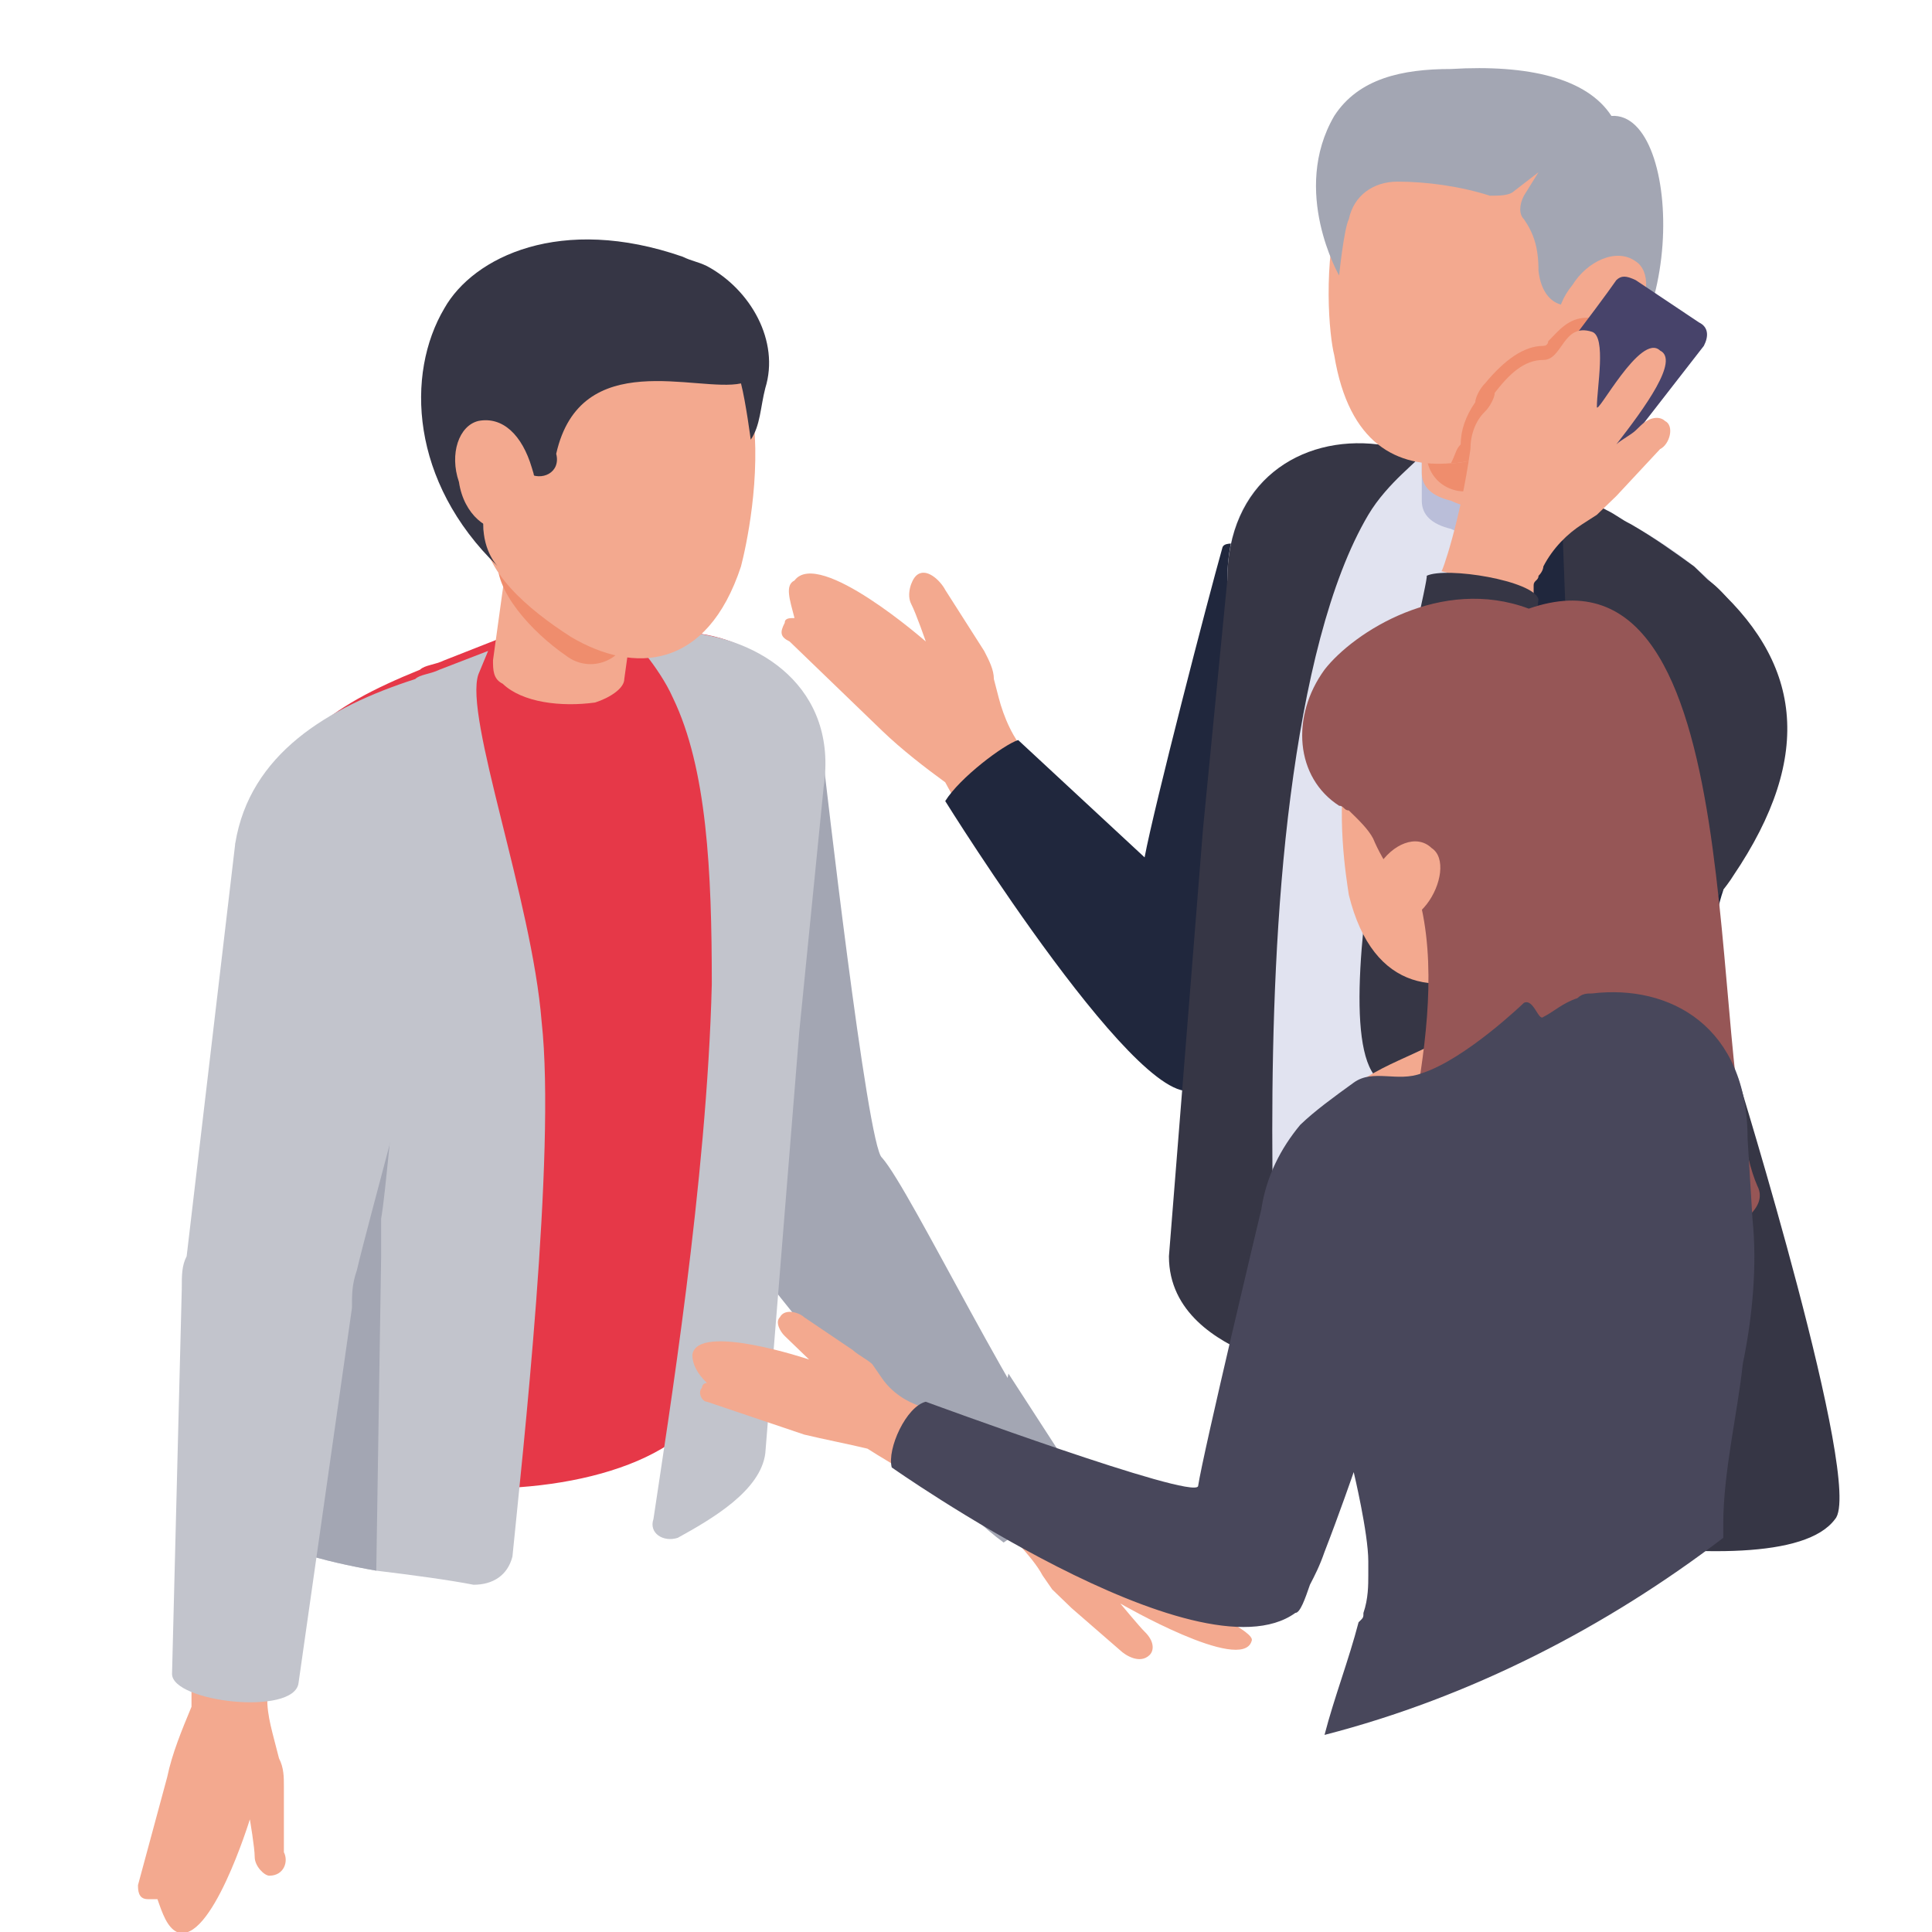
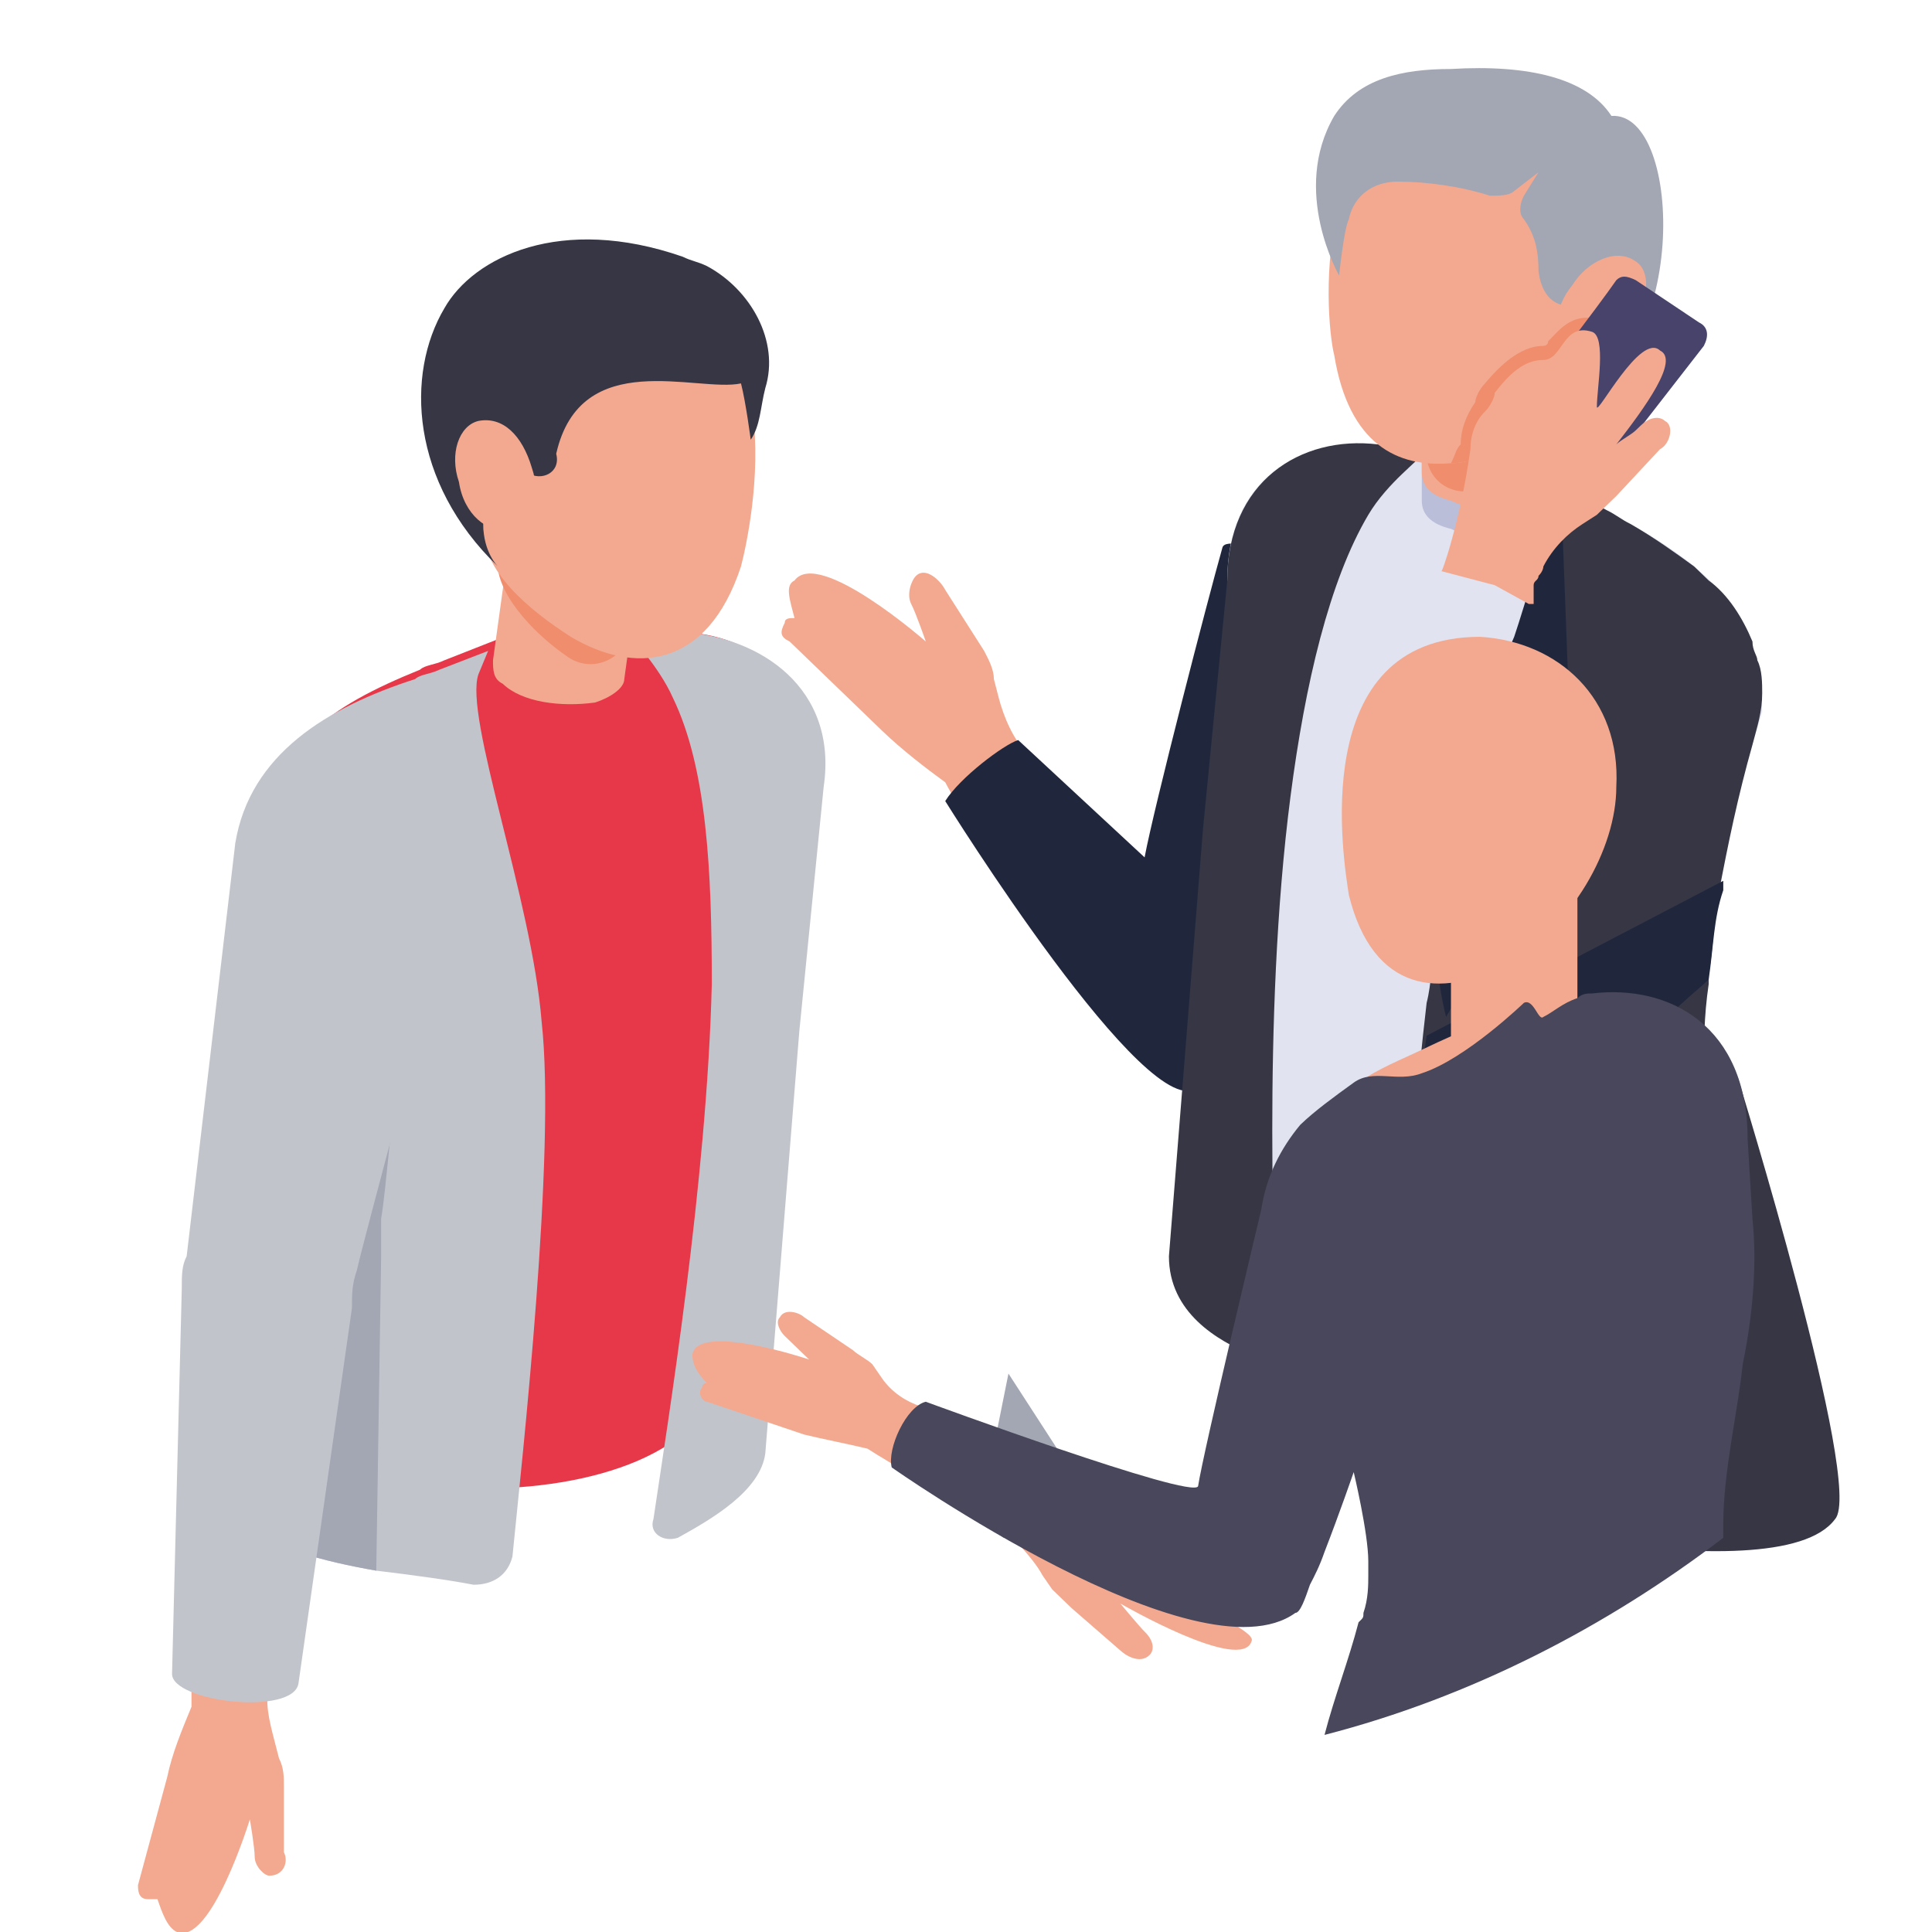
<svg xmlns="http://www.w3.org/2000/svg" width="84" height="84" viewBox="0 0 84 84" fill="none">
  <g clip-path="url(#clip0_754_50415)">
    <path d="M34.12 27.076C34.12 26.872 34.332 26.872 34.543 26.872C34.332 26.055 34.12 25.443 34.543 25.239C35.6 23.811 40.252 27.892 40.252 27.892C40.252 27.892 39.829 26.667 39.617 26.259C39.406 25.851 39.617 25.239 39.829 25.035C40.252 24.627 40.886 25.239 41.097 25.647L42.789 28.3C43 28.708 43.212 29.116 43.212 29.524L43.423 30.34C43.635 31.156 44.057 32.176 44.692 32.788C44.692 32.788 45.326 33.4 45.96 34.217L43 37.073C41.732 35.237 41.097 34.013 41.097 34.013C40.252 33.4 39.195 32.584 38.349 31.768L34.332 27.892C33.909 27.688 33.909 27.484 34.12 27.076Z" fill="#F3A98F" />
    <path d="M44.268 32.176C43.634 32.38 41.731 33.809 41.097 34.829C41.097 34.829 49.977 49.111 52.091 47.275C53.571 46.05 59.068 32.38 59.914 27.28C59.914 26.872 59.914 26.463 59.702 26.055C59.491 25.647 59.068 25.443 58.434 25.239C58.434 25.239 53.359 22.995 53.148 23.811C52.514 26.055 50.188 35.033 49.765 37.277L44.268 32.176Z" fill="#20273D" />
    <path d="M53.36 25.239L53.148 51.151C53.148 53.395 54.84 55.028 57.166 56.048C57.588 56.252 58.011 56.456 58.434 56.66C64.354 58.904 73.023 58.292 73.657 54.62L74.08 39.317L76.617 30.952C76.617 26.872 74.503 24.831 70.908 22.791C70.486 22.587 70.274 22.383 69.851 22.179L64.354 19.118C64.143 18.914 62.028 20.139 61.817 19.934C61.183 19.73 60.337 19.526 59.703 19.322C56.32 19.118 53.36 20.955 53.36 25.239Z" fill="#E1E3F0" />
    <path d="M63.086 21.159C64.355 21.567 66.257 21.567 67.314 20.955C67.737 20.751 67.949 20.343 67.949 20.139V21.975C67.949 22.179 67.737 22.587 67.314 22.791C66.257 23.403 64.355 23.607 63.086 22.995C62.24 22.791 61.817 22.383 61.817 21.771V19.935C62.029 20.343 62.452 20.955 63.086 21.159Z" fill="#BABED9" />
-     <path d="M68.16 11.365H62.028V12.589H68.16V11.365Z" fill="#E1E3F0" />
    <path d="M67.949 20.751C67.949 20.955 67.737 21.363 67.314 21.567C66.257 22.179 64.355 22.383 63.086 21.771C62.24 21.567 61.817 21.159 61.817 20.547V12.385H67.949V20.751Z" fill="#F3A98F" />
    <path d="M50.823 54.62C50.823 57.068 52.938 58.292 54.417 58.904C54.84 59.108 55.475 58.7 55.475 58.292C55.475 55.64 54.84 44.418 56.109 34.625C56.743 29.728 57.8 25.239 59.492 22.383C60.337 20.955 61.818 19.934 61.606 19.934C60.972 19.73 60.549 19.526 60.126 19.322H59.915C56.532 18.914 53.36 20.955 53.36 25.239L52.303 36.053L50.823 54.62Z" fill="#363645" />
    <path d="M63.297 63.393C67.314 64.209 73.234 62.985 73.868 59.72L74.08 46.663C74.08 45.438 74.08 44.214 74.291 42.786C74.291 42.582 74.291 42.582 74.291 42.378C74.503 41.154 74.503 39.929 74.714 38.909C75.137 36.665 75.56 34.625 76.194 32.38C76.406 31.564 76.617 30.952 76.617 30.136C76.617 29.728 76.617 29.116 76.406 28.708C76.406 28.504 76.194 28.3 76.194 27.892C75.771 26.872 75.137 25.851 74.291 25.239C74.08 25.035 73.868 24.831 73.657 24.627C72.811 24.015 71.966 23.403 70.908 22.791C70.486 22.587 70.274 22.383 69.851 22.179L67.948 21.159L68.16 22.179C68.16 22.383 68.16 22.995 67.948 23.403C67.737 24.015 67.526 25.035 67.103 25.851C66.891 26.463 66.68 26.872 66.468 27.484C65.2 30.34 63.72 34.013 63.086 36.665C62.874 37.889 62.663 39.317 62.451 40.95C62.24 41.766 62.24 42.786 62.028 43.602C61.817 45.438 61.606 47.275 61.606 49.111C61.183 54.824 60.971 60.129 60.971 60.129C60.76 61.761 61.817 62.985 63.297 63.393Z" fill="#363645" />
    <path d="M62.028 13.61V19.73C62.028 20.955 63.297 21.771 64.566 21.159C66.257 20.343 68.16 18.914 68.16 17.282V13.61H62.028Z" fill="#EF8D6D" />
    <path d="M58.011 15.446C58.646 19.322 60.76 20.343 63.086 20.139C63.72 20.139 64.354 19.934 65.2 19.526C67.526 18.506 69.217 16.67 70.274 14.63C70.909 13.61 71.12 12.385 71.331 11.569C71.543 7.081 69.006 4.224 65.2 3.816C56.743 3 57.589 13.814 58.011 15.446Z" fill="#F3A98F" />
    <path d="M58.011 5.04C59.068 3.408 60.971 3 63.085 3C66.468 2.796 69.005 3.408 70.062 5.04C73.234 4.836 73.445 16.058 68.159 17.486C68.159 17.486 70.697 15.038 70.697 11.977C70.697 11.569 69.428 11.977 68.794 12.181C68.794 12.181 68.582 12.385 68.582 12.998C68.582 13.406 67.102 13.61 66.891 11.773C66.891 10.753 66.68 10.141 66.257 9.529C66.045 9.325 66.045 8.917 66.257 8.509L66.891 7.489L65.834 8.305C65.622 8.509 65.2 8.509 64.777 8.509C63.508 8.101 62.028 7.897 60.76 7.897C59.702 7.897 58.857 8.509 58.645 9.529C58.434 9.937 58.222 11.977 58.222 11.977C58.222 11.977 56.108 8.305 58.011 5.04Z" fill="#A3A6B3" />
    <path d="M68.372 12.385C67.526 13.405 67.526 14.63 68.16 15.038C68.794 15.446 70.063 15.038 70.909 14.018C71.754 12.997 71.754 11.773 71.12 11.365C70.274 10.753 69.006 11.365 68.372 12.385Z" fill="#F3A98F" />
    <path d="M63.086 20.139C63.72 20.139 64.355 19.934 65.2 19.526C67.526 18.506 69.217 16.67 70.275 14.63C70.275 14.222 70.063 14.018 69.64 13.814C69.429 13.814 69.217 13.814 69.006 13.814C68.16 13.814 67.737 14.426 67.314 14.834C67.314 14.834 67.314 15.038 67.103 15.038C66.257 15.038 65.412 15.65 64.566 16.67C64.355 16.874 64.143 17.282 64.143 17.486C63.72 18.098 63.509 18.71 63.509 19.322C63.297 19.526 63.297 19.73 63.086 20.139C63.086 19.934 63.086 20.139 63.086 20.139Z" fill="#EF8D6D" />
    <path d="M70.274 12.181C69.428 13.405 66.891 16.67 65.834 18.098C65.623 18.506 65.623 18.914 66.046 19.118L68.794 20.955C69.006 21.159 69.428 21.159 69.64 20.751L74.08 15.038C74.291 14.63 74.291 14.222 73.868 14.018L71.12 12.181C70.697 11.977 70.486 11.977 70.274 12.181Z" fill="#47436A" />
    <path d="M61.605 49.315C65.834 51.151 70.486 45.846 74.08 42.786L74.291 42.582C74.503 41.154 74.503 39.929 74.925 38.705C74.925 38.501 74.925 38.501 74.925 38.297L62.028 45.03C61.817 46.459 61.605 47.887 61.605 49.315Z" fill="#20273D" />
    <path d="M62.451 40.95C62.451 42.174 62.663 43.398 62.874 44.214L68.371 34.625L67.948 23.403C67.525 24.015 67.103 24.015 66.68 25.035C66.468 25.647 66.046 27.076 65.834 27.688C64.566 30.544 63.72 34.013 63.086 36.869C62.874 37.889 62.663 39.522 62.451 40.95Z" fill="#20273D" />
    <path d="M63.932 19.526C63.932 18.914 64.143 18.302 64.566 17.894C64.777 17.69 64.989 17.282 64.989 17.078C65.623 16.262 66.257 15.65 67.103 15.65C67.949 15.65 67.949 14.018 69.217 14.426C69.852 14.63 69.429 16.874 69.429 17.69C69.429 18.098 71.332 14.426 72.177 15.242C73.023 15.65 71.543 17.69 70.275 19.322C70.486 19.118 70.909 18.914 71.12 18.71L71.332 18.506C71.754 18.098 72.177 18.098 72.389 18.302C72.812 18.506 72.6 19.322 72.177 19.526L70.275 21.567C70.063 21.771 69.64 22.179 69.429 22.383L68.794 22.791C68.16 23.199 67.526 23.811 67.103 24.627C67.103 24.627 67.103 24.831 66.892 25.035C66.892 25.239 66.68 25.239 66.68 25.443C66.68 25.443 66.68 25.443 66.68 25.647C66.68 25.851 66.68 26.055 66.68 26.259H66.469L64.989 25.443L62.663 24.831C62.663 25.035 63.509 22.587 63.932 19.526Z" fill="#F3A98F" />
-     <path d="M60.125 47.071C65.623 49.723 74.502 39.521 75.348 38.093C78.942 32.788 78.308 28.708 74.291 25.239C73.234 24.423 65.411 38.501 65.411 38.501L66.891 26.055C66.68 25.239 62.874 24.627 62.028 25.035C62.24 25.035 56.954 45.438 60.125 47.071Z" fill="#363645" />
    <path d="M6.423 82.572C6.634 82.572 6.634 82.572 6.846 82.572C7.057 83.184 7.269 83.796 7.691 84C9.171 84.612 10.863 79.103 10.863 79.103C10.863 79.103 11.074 80.328 11.074 80.736C11.074 81.144 11.497 81.552 11.709 81.552C12.343 81.552 12.554 80.939 12.343 80.531V77.675C12.343 77.267 12.343 76.859 12.131 76.451L11.92 75.635C11.709 74.819 11.497 74.002 11.709 73.186C11.709 73.186 11.92 72.574 12.131 71.554L8.326 70.738C8.326 72.778 8.326 74.207 8.326 74.207C7.903 75.227 7.48 76.247 7.269 77.267L6 81.96C6 82.164 6 82.572 6.423 82.572Z" fill="#F3A98F" />
-     <path d="M30.949 33.197H35.812C35.812 33.197 37.715 49.927 38.349 50.335C39.617 51.763 44.48 61.965 47.017 64.821L43.635 67.066C40.252 64.617 32.429 54.62 31.16 52.783C30.103 51.151 28.623 35.033 28.623 35.033C28.412 34.217 30.526 32.992 30.949 33.197Z" fill="#A3A6B3" />
    <path d="M11.286 36.461L12.555 45.03L10.863 60.129C10.863 65.841 30.315 66.862 31.372 59.516L35.178 34.217C35.812 29.932 32.852 27.484 29.469 27.484C28.835 27.484 27.989 27.484 27.355 27.688C27.143 27.688 25.24 26.463 25.029 26.463L19.32 28.708C18.898 28.912 18.475 28.912 18.263 29.116C14.246 30.748 11.92 32.38 11.286 36.461Z" fill="#E63848" />
    <path d="M28.412 20.343L27.143 29.524C27.143 29.932 26.509 30.34 25.875 30.544C24.395 30.748 22.703 30.544 21.857 29.728C21.435 29.524 21.435 29.116 21.435 28.708L22.703 19.526L28.412 20.343Z" fill="#F3A98F" />
    <path d="M33.274 63.189C33.063 64.821 30.948 66.045 29.468 66.862C28.834 67.066 28.2 66.657 28.411 66.045C29.046 61.761 30.737 51.355 30.948 42.786C30.948 37.889 30.737 33.401 29.257 30.34C28.623 28.912 27.354 27.688 27.566 27.688C28.411 27.688 28.834 27.484 29.468 27.484H29.68C33.063 27.688 36.446 29.932 35.811 34.217L34.754 44.826L33.274 63.189Z" fill="#C2C4CC" />
    <path d="M10.229 36.665L10.44 37.481L12.555 45.03L10.229 63.189L10.018 65.025C10.018 65.433 10.229 65.841 10.652 66.249C11.709 67.27 14.035 67.882 16.36 68.29C18.052 68.494 19.532 68.698 20.589 68.902C21.435 68.902 22.069 68.494 22.28 67.678C22.703 63.393 24.183 50.131 23.549 44.418C23.126 39.113 20.166 31.156 20.8 29.32L21.223 28.3L19.109 29.116C18.686 29.32 18.263 29.32 18.052 29.524C14.246 30.748 10.863 32.788 10.229 36.665Z" fill="#C2C4CC" />
    <path d="M12.554 45.03L10.229 63.189L10.651 66.249C11.709 67.27 14.034 67.882 16.36 68.29L16.571 54.62C16.571 54.008 16.571 53.599 16.571 52.987C16.783 51.763 16.994 48.703 17.417 45.642L12.554 45.03Z" fill="#A3A6B3" />
    <path d="M18.686 42.786C18.263 45.03 15.938 53.395 15.515 55.232C15.303 55.844 15.303 56.252 15.303 56.864L12.978 73.186C12.766 74.615 7.48 74.003 7.48 72.778L7.903 56.048C7.903 55.436 7.903 55.028 8.115 54.62L10.229 36.665L18.686 42.786Z" fill="#C2C4CC" />
    <path d="M28.412 21.363L27.355 27.484C27.143 28.708 25.663 29.32 24.606 28.504C23.126 27.484 21.434 25.647 21.646 24.219L22.28 20.547L28.412 21.363Z" fill="#EF8D6D" />
    <path d="M32.217 24.627C30.737 29.116 27.566 29.32 24.817 27.688C22.915 26.463 21.012 24.831 21.012 22.995C21.012 21.567 20.166 20.139 20.166 18.914C20.377 14.63 23.337 12.181 26.72 12.181C34.966 12.385 32.64 22.995 32.217 24.627Z" fill="#F3A98F" />
    <path d="M19.32 13.405C20.588 11.161 24.394 9.325 29.68 11.161C30.102 11.365 30.314 11.365 30.737 11.569C32.64 12.589 33.908 14.834 33.274 16.874C33.062 17.69 33.062 18.506 32.64 19.118C32.64 19.118 32.428 17.486 32.217 16.67C30.314 17.078 25.24 15.038 24.183 19.73C24.394 20.547 23.548 20.955 22.914 20.547C22.491 20.547 22.068 20.139 21.857 19.934C21.645 19.322 20.8 19.118 20.8 19.526C20.377 20.751 21.011 21.975 21.011 22.791C21.011 24.015 21.645 24.627 21.645 24.627C17.84 20.955 17.628 16.262 19.32 13.405Z" fill="#363645" />
    <path d="M23.125 20.343C23.548 21.567 23.125 22.791 22.068 22.995C21.223 23.199 20.165 22.383 19.954 20.955C19.531 19.73 19.954 18.506 20.8 18.302C21.857 18.098 22.703 18.914 23.125 20.343Z" fill="#F3A98F" />
-     <path d="M51.669 68.902C51.669 69.106 51.669 69.31 51.669 69.31C52.092 69.922 54.629 70.942 54.418 71.35C53.995 72.778 48.709 69.718 48.709 69.718C48.709 69.718 49.555 70.738 49.766 70.942C50.189 71.35 50.189 71.758 49.978 71.962C49.555 72.37 48.92 71.962 48.709 71.758L46.595 69.922C46.383 69.718 45.961 69.31 45.749 69.106L45.326 68.494C44.903 67.678 43.635 66.453 43.212 66.045L45.749 64.209C46.172 64.617 46.595 64.821 47.018 65.025C47.863 65.229 48.498 65.637 49.343 65.841C49.343 65.841 51.035 66.657 51.458 67.27C51.669 67.882 51.88 68.494 51.669 68.902Z" fill="#F3A98F" />
+     <path d="M51.669 68.902C51.669 69.106 51.669 69.31 51.669 69.31C52.092 69.922 54.629 70.942 54.418 71.35C53.995 72.778 48.709 69.718 48.709 69.718C48.709 69.718 49.555 70.738 49.766 70.942C50.189 71.35 50.189 71.758 49.978 71.962C49.555 72.37 48.92 71.962 48.709 71.758L46.595 69.922C46.383 69.718 45.961 69.31 45.749 69.106L45.326 68.494C44.903 67.678 43.635 66.453 43.212 66.045C46.172 64.617 46.595 64.821 47.018 65.025C47.863 65.229 48.498 65.637 49.343 65.841C49.343 65.841 51.035 66.657 51.458 67.27C51.669 67.882 51.88 68.494 51.669 68.902Z" fill="#F3A98F" />
    <path d="M42.577 66.045L43.634 66.862C44.691 66.862 46.806 65.637 47.017 64.617L43.846 59.721L42.577 66.045Z" fill="#A3A6B3" />
    <path d="M41.097 61.353L39.405 64.005C38.348 63.393 37.714 62.985 37.714 62.985C36.868 62.781 35.811 62.577 34.965 62.373L30.737 60.945C30.525 60.945 30.314 60.537 30.525 60.333C30.525 60.129 30.737 60.129 30.737 60.129C30.314 59.721 30.102 59.312 30.102 58.904C30.314 57.476 35.177 59.108 35.177 59.108C35.177 59.108 34.331 58.292 34.12 58.088C33.908 57.884 33.697 57.476 33.908 57.272C34.12 56.864 34.754 57.068 34.965 57.272L37.08 58.7C37.291 58.904 37.714 59.108 37.925 59.312L38.348 59.925C38.771 60.537 39.405 60.945 40.04 61.149C40.04 60.945 40.462 61.149 41.097 61.353Z" fill="#F3A98F" />
    <path d="M60.76 65.433C60.76 65.433 77.251 69.514 79.788 66.045C81.057 64.617 75.56 46.867 75.56 46.867L74.503 46.05L70.274 46.867C69.64 47.071 69.005 46.05 69.005 46.05C69.428 48.295 72.388 59.108 73.023 61.557C73.023 61.965 60.76 61.965 60.76 61.965C61.605 62.373 61.605 65.025 60.76 65.433Z" fill="#363645" />
    <path d="M71.543 46.05C71.543 47.887 68.583 49.315 65.2 49.315C62.24 49.315 59.914 48.295 59.068 47.071C59.914 46.458 60.971 46.05 61.817 45.642C63.508 44.826 66.468 43.602 66.468 43.602C66.68 43.398 66.891 44.418 67.314 44.214C67.737 44.01 68.371 43.602 68.794 43.398C70.274 44.01 71.543 44.826 71.543 46.05Z" fill="#F3A98F" />
    <path d="M58.645 38.909C59.702 43.194 62.662 43.398 65.411 41.97C68.371 40.337 70.274 36.869 70.274 34.217C70.485 30.34 67.737 27.892 64.354 27.688C56.742 27.688 58.434 37.481 58.645 38.909Z" fill="#F3A98F" />
    <path d="M68.583 36.461V45.03C68.583 45.438 68.16 45.846 67.526 46.05C66.257 46.458 64.566 46.458 63.72 45.846C63.297 45.642 63.086 45.438 63.086 45.03V36.461H68.583Z" fill="#F3A98F" />
-     <path d="M65.411 55.436C65.411 55.028 65.411 54.416 65.411 53.803C65.411 52.579 65.2 51.559 64.777 50.743C64.777 51.559 64.566 52.579 64.143 53.803C63.931 54.416 63.72 55.028 63.508 55.436C62.451 55.232 61.394 55.028 60.971 54.416C59.703 53.395 63.086 45.438 61.817 39.521C60.971 38.705 60.126 37.481 59.703 36.461C59.491 36.053 59.068 35.645 58.646 35.237C58.434 35.237 58.434 35.033 58.223 35.033C56.32 33.809 56.108 31.156 57.588 29.116C58.857 27.484 62.663 25.035 66.468 26.463C76.406 22.995 74.08 46.254 76.406 51.559C77.463 53.599 70.486 55.436 65.411 55.436Z" fill="#965656" />
    <path d="M59.915 37.685C59.28 38.501 59.069 39.725 59.703 40.133C60.338 40.542 61.395 40.133 62.029 39.317C62.663 38.501 62.875 37.277 62.24 36.869C61.606 36.257 60.549 36.665 59.915 37.685Z" fill="#F3A98F" />
    <path d="M74.925 66.249C74.925 64.005 75.56 61.353 75.771 59.312C76.194 57.272 76.405 55.028 76.194 52.987L75.983 49.519C75.983 44.622 72.6 42.786 69.217 43.194C69.005 43.194 68.794 43.194 68.583 43.398C67.948 43.602 67.525 44.01 67.103 44.214C66.891 44.418 66.68 43.398 66.257 43.602C66.257 43.602 63.72 46.05 61.817 46.663C60.76 47.071 59.703 46.458 58.857 47.071C58.011 47.683 57.165 48.295 56.531 48.907C55.685 49.927 55.051 51.151 54.84 52.579C54.84 52.579 52.303 63.189 52.091 64.617C51.88 65.229 40.251 60.945 40.251 60.945C39.405 61.149 38.56 62.985 38.771 63.801C38.771 63.801 52.091 73.186 56.32 70.126C56.531 70.126 56.743 69.514 56.954 68.902C57.165 68.494 57.377 68.086 57.588 67.474C58.223 65.841 58.857 64.005 58.857 64.005C58.857 64.005 59.491 66.657 59.491 67.882V68.086V68.29V68.494C59.491 68.902 59.491 69.514 59.28 70.126C59.28 70.33 59.28 70.33 59.068 70.534C58.645 72.166 58.011 73.799 57.588 75.431C63.931 73.799 69.851 70.738 74.925 66.862C74.925 66.657 74.925 66.453 74.925 66.249Z" fill="#48475B" />
  </g>
  <defs>
    <clipPath id="clip0_754_50415">
      <rect width="84" height="84" fill="white" />
    </clipPath>
  </defs>
</svg>